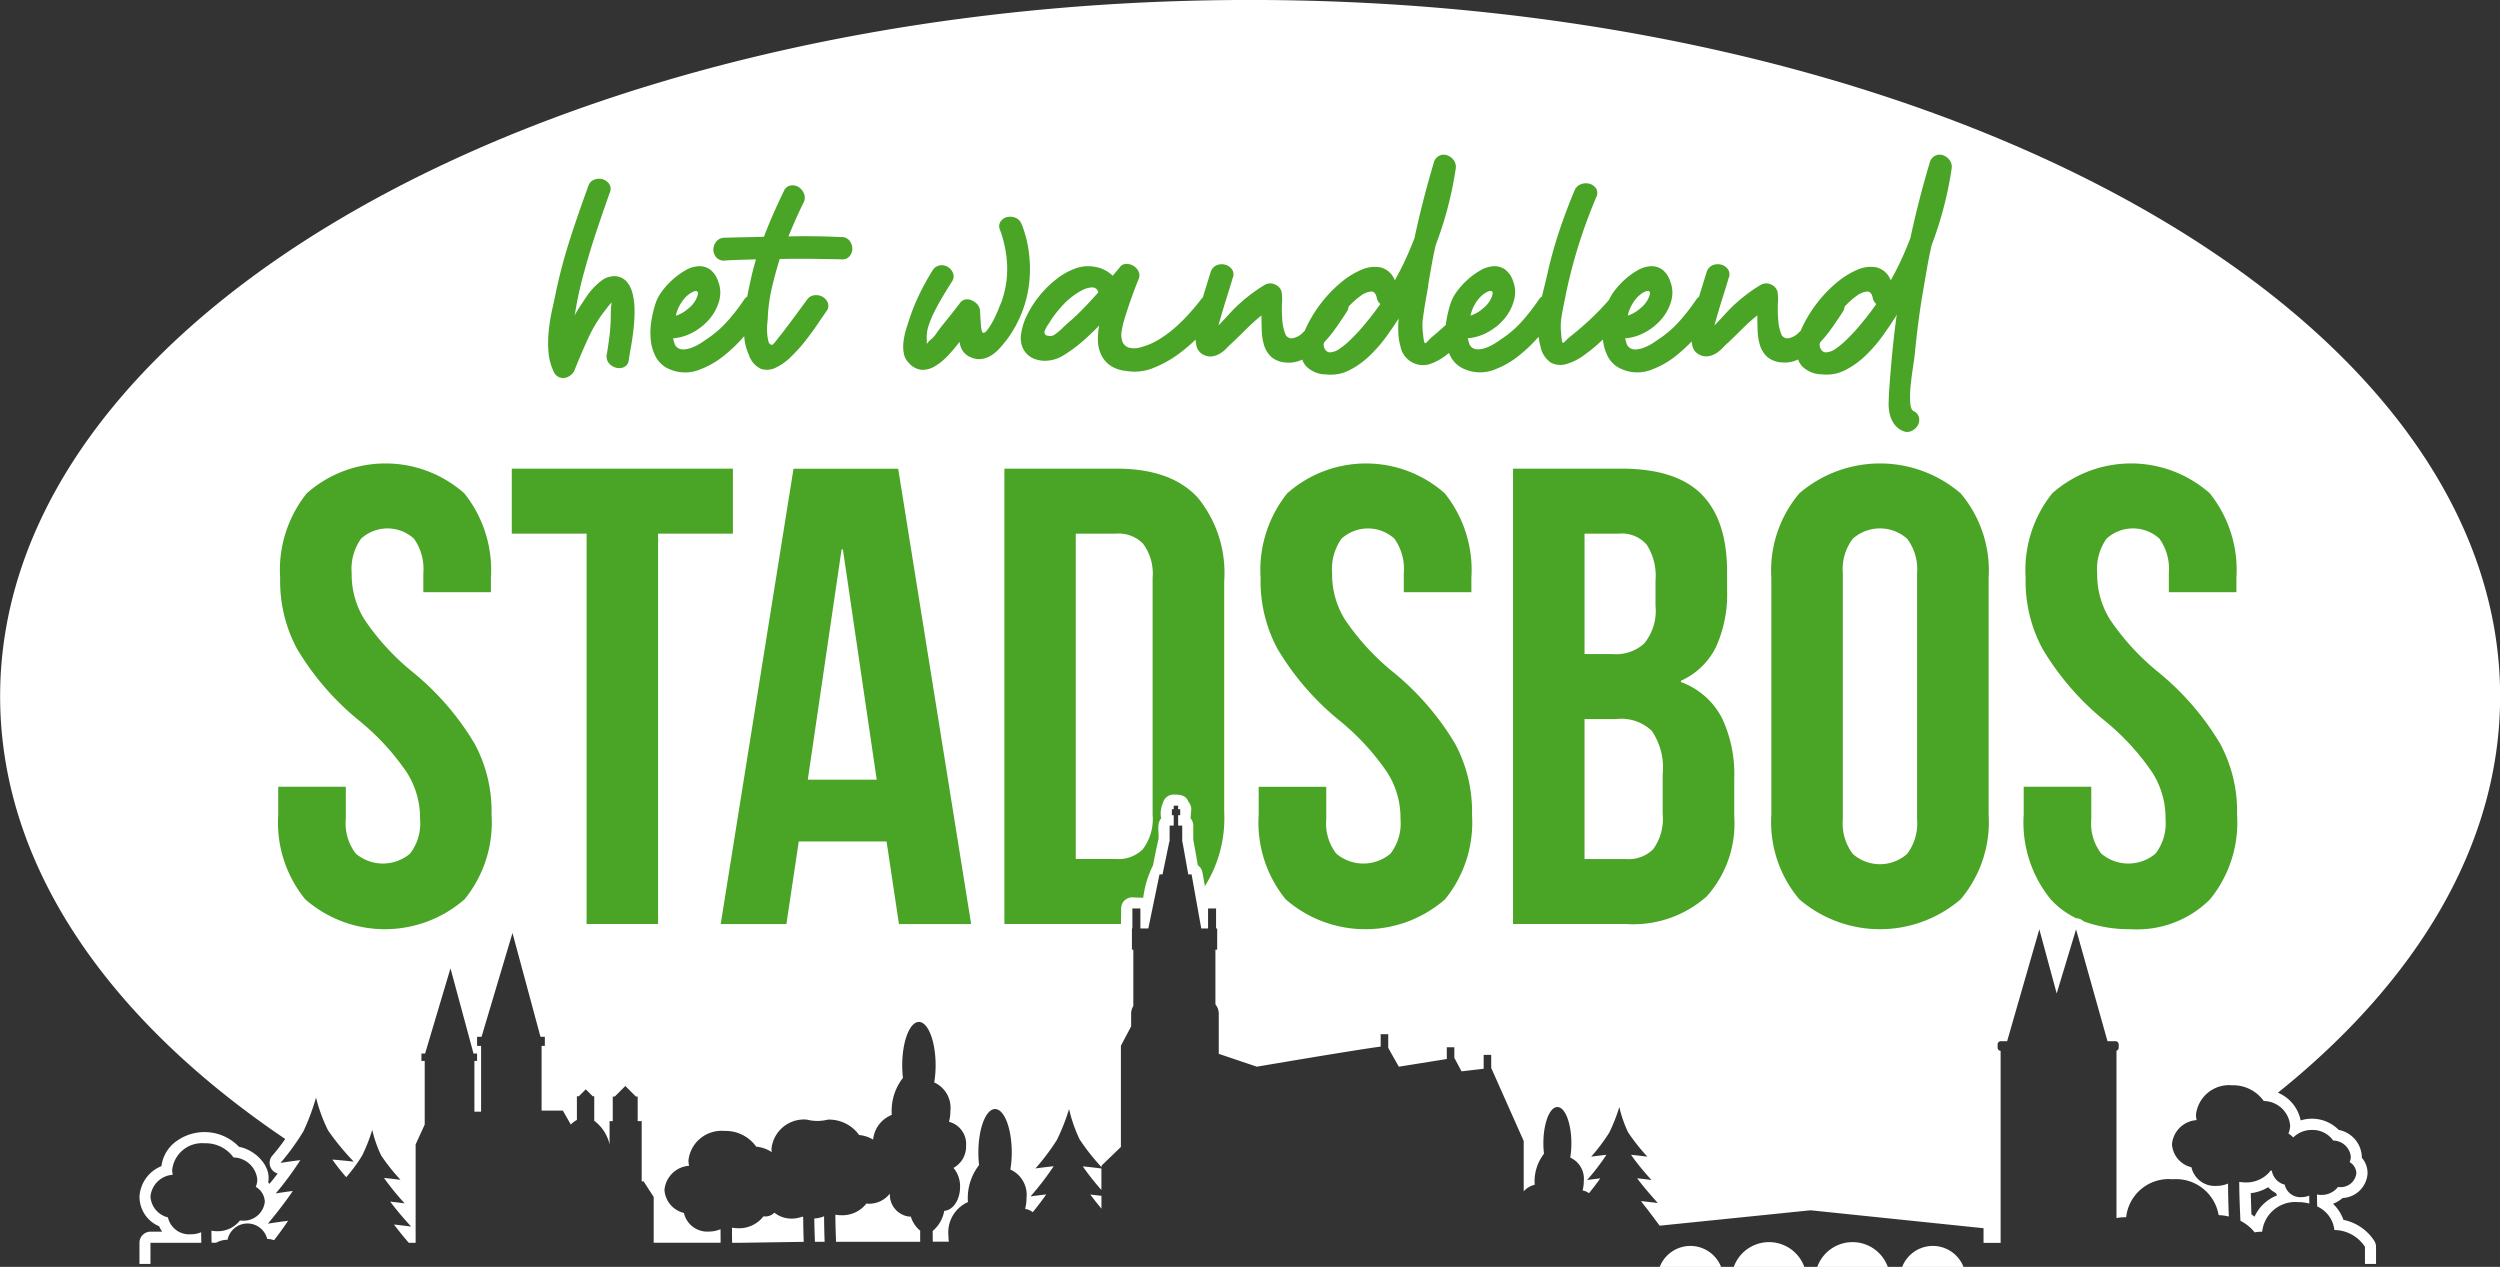
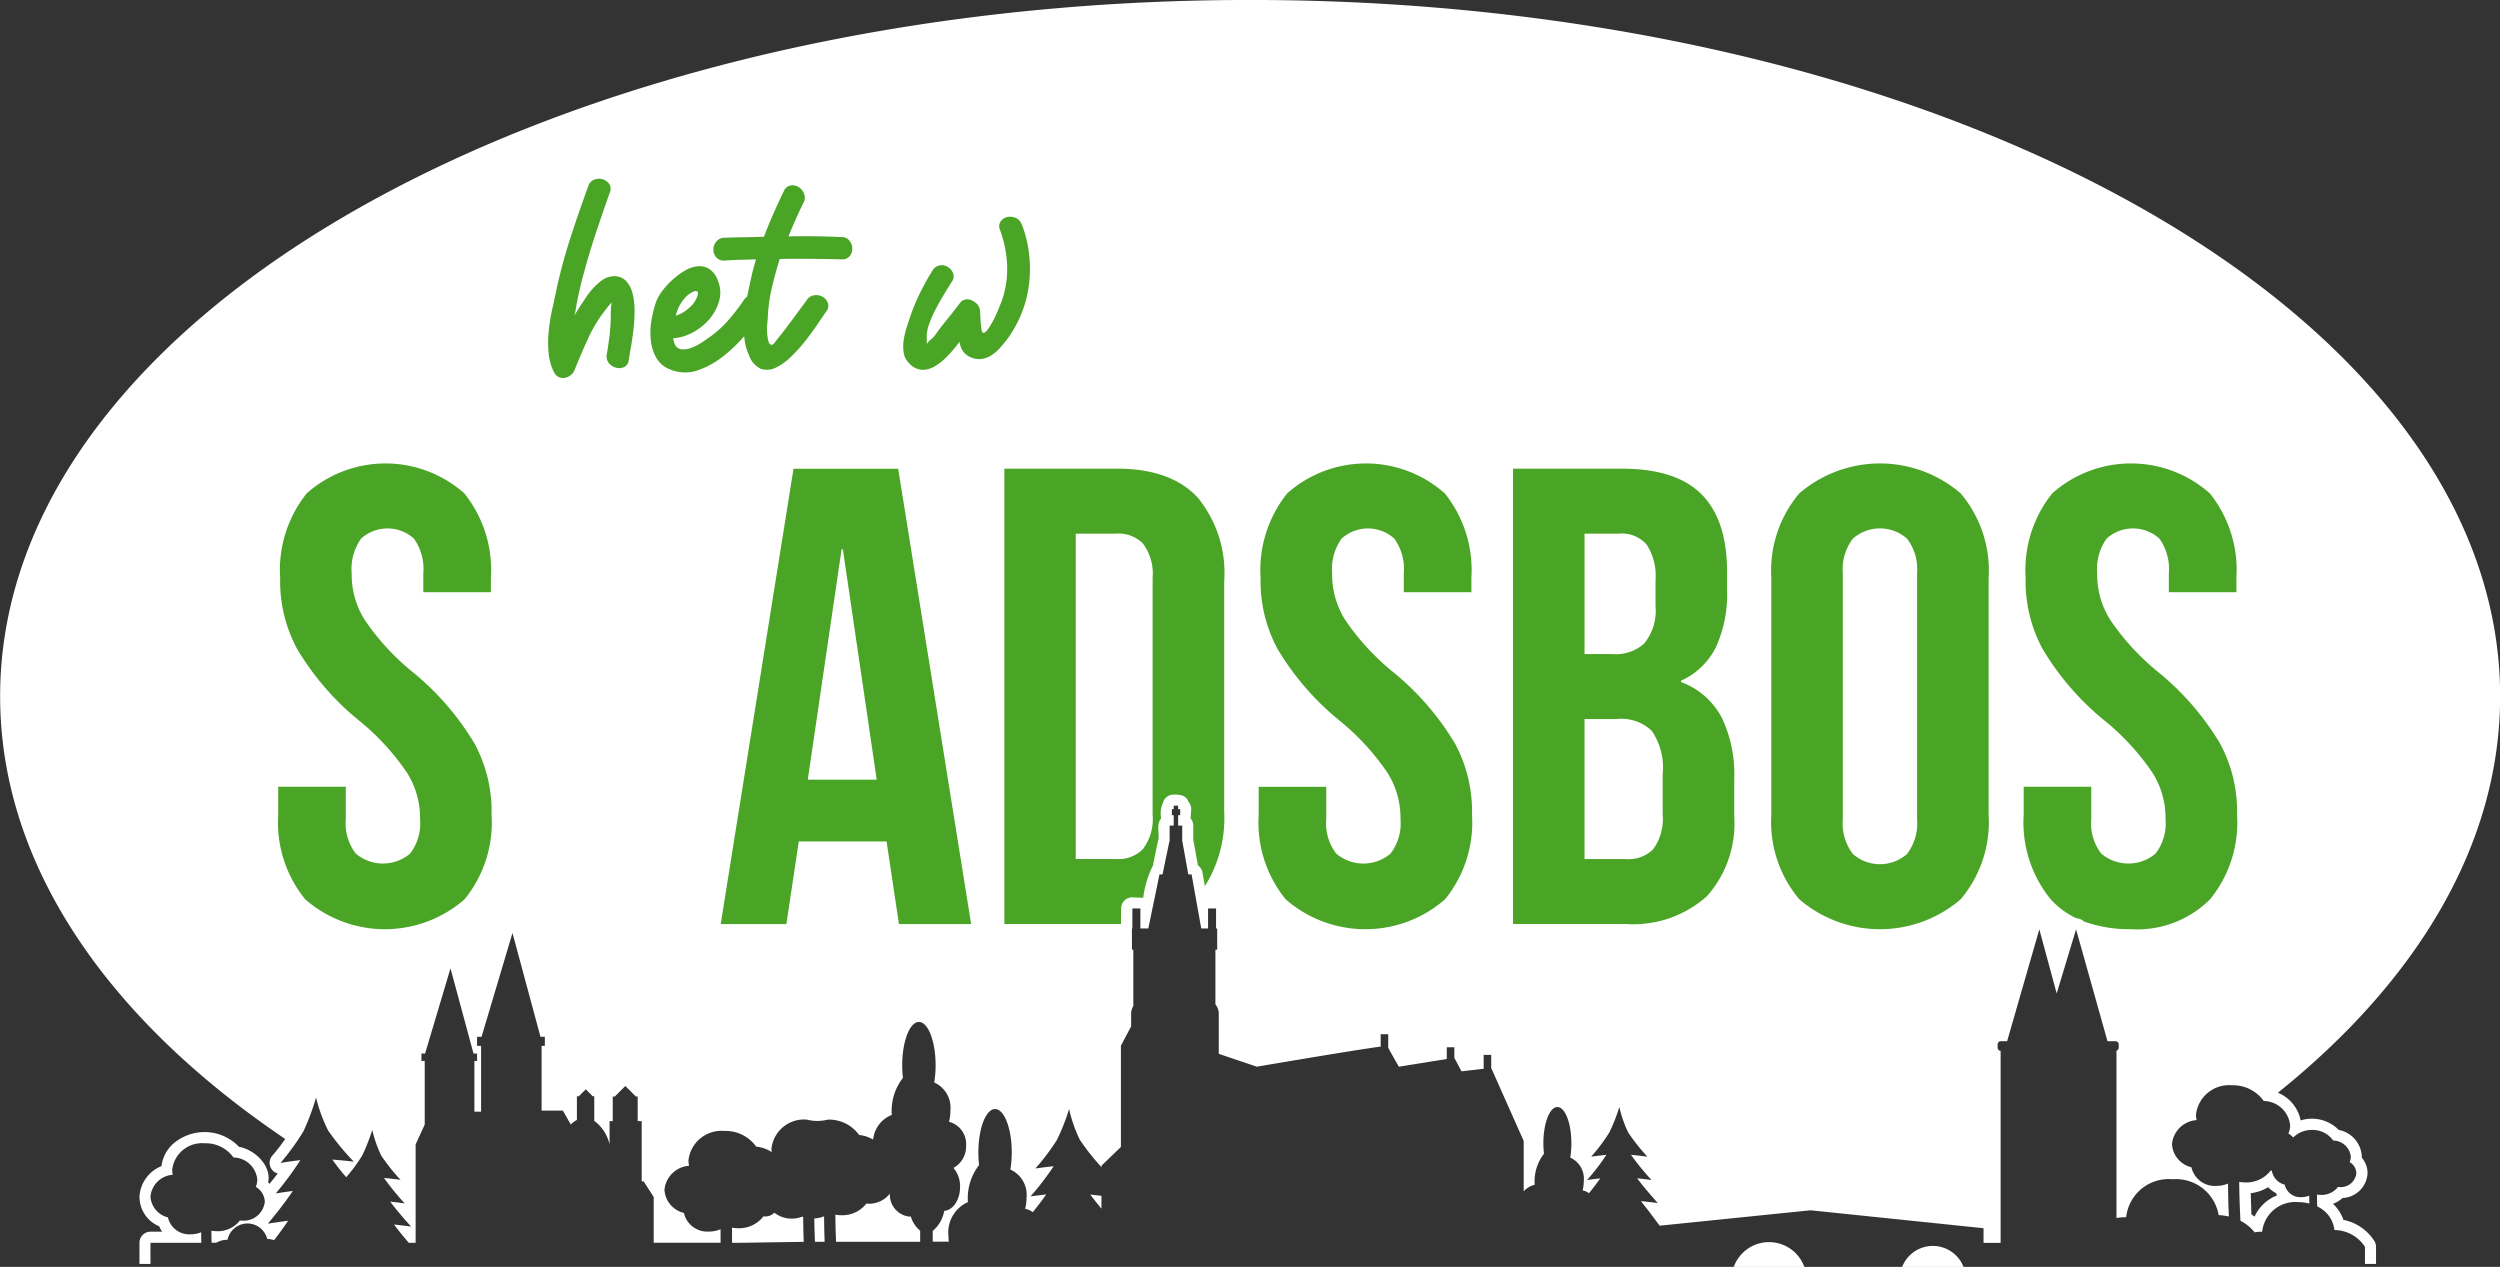
<svg xmlns="http://www.w3.org/2000/svg" width="178.572" height="90.493" viewBox="0 0 178.572 90.493">
  <rect x="0" y="0" width="178.572" height="90.493" fill="#333333" stroke="none" />
  <g id="Group_110" data-name="Group 110" transform="translate(-98.218 -19.213)">
    <path id="Path_1" data-name="Path 1" d="M180.831,134.68v-1.513h3.632c-.005-.259-.008-.512-.009-.753a1.92,1.92,0,0,1-.743.147,1.556,1.556,0,0,1-1.632-1.207,1.634,1.634,0,0,1-1.247-1.483,1.713,1.713,0,0,1,1.593-1.561,1.568,1.568,0,0,1-.043-.344,2.147,2.147,0,0,1,2.325-1.906,2.431,2.431,0,0,1,2.055,1.015,1.738,1.738,0,0,1,1.7,1.576,1.317,1.317,0,0,1-.109.521,1.279,1.279,0,0,1,.646,1.067,1.515,1.515,0,0,1-1.641,1.344c-.047,0-.093,0-.139-.006a1.993,1.993,0,0,1-1.625.763,2.292,2.292,0,0,1-.409-.037c0,.272.006.564.014.863h.326a1.615,1.615,0,0,1,.812-.213,1.452,1.452,0,0,1,2.832-.062,1.667,1.667,0,0,1,.493.092c.333-.434.691-.92,1-1.388-.784.1-1.445.208-1.445.208s1.044-1.233,1.782-2.337c-.66.086-1.22.176-1.22.176a22.145,22.145,0,0,0,1.758-2.379c-.716.084-1.416.2-1.416.2a17.47,17.47,0,0,0,1.636-2.257,16.243,16.243,0,0,0,.9-2.411,11.433,11.433,0,0,0,.864,2.352,18.168,18.168,0,0,0,1.833,2.226s-.75-.09-1.532-.149a14.548,14.548,0,0,0,.993,1.258,11.654,11.654,0,0,0,1.13-1.53,12.47,12.47,0,0,0,.728-1.848,8.825,8.825,0,0,0,.636,1.826,13.941,13.941,0,0,0,1.385,1.741s-.578-.079-1.181-.135a18.236,18.236,0,0,0,1.474,1.814s-.471-.064-1.031-.123c.612.827,1.494,1.783,1.494,1.783s-.556-.076-1.222-.147c.329.445.723.918,1.055,1.307h.489v-7.027l.649-1.421v-4.542h-.234v-.529h.261l1.814-6.087,1.645,6.087h.254v.529h-.191V123.8h.477v-4.7h-.286v-.644h.319l2.21-7.417,2,7.417h.311v.644h-.232v4.628h1.52l.566.993a1.721,1.721,0,0,1,.436-.327V122.7h.141l.495-.495.494.495h.11v1.756a2.9,2.9,0,0,1,1.094,1.685v-1.661h.227v-1.761H214l.751-.751.75.751h.132v1.761h.286v4.3h.137l.721,1.116v3.268h4.779c0-.4-.005-.784-.005-.966a2.118,2.118,0,0,1-.821.168,1.711,1.711,0,0,1-1.795-1.331,1.808,1.808,0,0,1-1.389-1.642,1.9,1.9,0,0,1,1.76-1.727,1.727,1.727,0,0,1-.047-.38,2.373,2.373,0,0,1,2.57-2.107,2.683,2.683,0,0,1,2.271,1.123,2.383,2.383,0,0,1,1.114.394,1.49,1.49,0,0,1-.023-.255,2.333,2.333,0,0,1,2.527-2.071,3.04,3.04,0,0,0,1.5,0,2.641,2.641,0,0,1,2.233,1.1,2.364,2.364,0,0,1,1,.328,2.114,2.114,0,0,1,1.329-1.763c0-.018,0-.035,0-.054a3.831,3.831,0,0,1,.8-2.593,7.8,7.8,0,0,1-.052-.895c0-1.71.534-3.1,1.193-3.1s1.193,1.387,1.193,3.1a7.5,7.5,0,0,1-.1,1.222,1.983,1.983,0,0,1,1.155,2.032,2.958,2.958,0,0,1-.1.778,1.632,1.632,0,0,1,1.221,1.694,1.739,1.739,0,0,1-.9,1.6,2.036,2.036,0,0,1,.471,1.359c0,.919-.5,1.662-1.131,1.709a2.407,2.407,0,0,1-.825,1.436c0,.243,0,.5.007.767h1.147a3.168,3.168,0,0,1-.029-.428,2.364,2.364,0,0,1,1.389-2.4c0-.018,0-.035,0-.054a3.834,3.834,0,0,1,.8-2.593,7.819,7.819,0,0,1-.051-.9c0-1.71.534-3.1,1.192-3.1s1.193,1.386,1.193,3.1a7.483,7.483,0,0,1-.1,1.221,1.983,1.983,0,0,1,1.154,2.034,2.967,2.967,0,0,1-.1.771,1.262,1.262,0,0,1,.546.241c.306-.377.661-.833.963-1.269-.607.068-1.122.141-1.122.141a20.2,20.2,0,0,0,1.651-2.153c-.657.066-1.3.157-1.3.157a16.038,16.038,0,0,0,1.537-2.044,14.892,14.892,0,0,0,.864-2.2,10.469,10.469,0,0,0,.755,2.17,15.435,15.435,0,0,0,1.57,1.988v-.122l1.378-1.329v-7.23l.731-1.381V116.8a1.047,1.047,0,0,1,.156-.544v-4.027h-.1v-1.511h.032v-1.431h.572v1.431h.566l.8-3.864h.215l.487-2.343h.02v-1.141h.292v-.746h-.131v-.429h.131v-.251h.316v.251h.149v.429h-.149v.746h.292v1.141h.013l.419,2.343h.236l.691,3.864h.486v-1.431h.572v1.431h.08v1.511H256.9v3.91a1.048,1.048,0,0,1,.239.661v2.871l2.72.918s6.948-1.185,8.845-1.436v-.886h.54v.97c.191.363.76,1.353.76,1.353l3.423-.549v-.84h.54v.758l.513.962,1.581-.184v-.991h.539v.934l2.321,5.217v3.593a1.542,1.542,0,0,1,.782-.467c0-.016,0-.03,0-.046a3.206,3.206,0,0,1,.666-2.168,6.455,6.455,0,0,1-.043-.748c0-1.431.446-2.59,1-2.59s1,1.16,1,2.59a6.248,6.248,0,0,1-.081,1.022,1.659,1.659,0,0,1,.966,1.7,2.49,2.49,0,0,1-.084.645,1.049,1.049,0,0,1,.456.2c.256-.316.553-.7.806-1.061-.508.057-.939.118-.939.118a16.917,16.917,0,0,0,1.38-1.8c-.549.055-1.089.132-1.089.132a13.426,13.426,0,0,0,1.286-1.71,12.414,12.414,0,0,0,.723-1.837,8.759,8.759,0,0,0,.632,1.816,13.918,13.918,0,0,0,1.376,1.732s-.575-.079-1.174-.135a18.113,18.113,0,0,0,1.465,1.8s-.467-.064-1.025-.122c.34.46.764.959,1.072,1.31l.4.455-.737-.086c-.143-.016-.3-.035-.462-.051.152.205.319.418.487.624l0,0,.847,1.133,10.781-1.1,12.354,1.28v1.046h1.22V119.458a.229.229,0,0,1-.215-.227V119a.231.231,0,0,1,.231-.231h.449l2.3-7.99,1.24,4.58,1.384-4.58,2.245,7.99h.57a.231.231,0,0,1,.231.231v.231a.227.227,0,0,1-.159.215V131.4a4.007,4.007,0,0,1,.691-.06,3.053,3.053,0,0,1,3.307-2.71,3.092,3.092,0,0,1,3.3,2.561,3.95,3.95,0,0,1,.727.1c-.03-.757-.055-1.613-.056-2.355a2.116,2.116,0,0,1-.821.168,1.712,1.712,0,0,1-1.795-1.332,1.807,1.807,0,0,1-1.389-1.641,1.894,1.894,0,0,1,1.761-1.726,1.744,1.744,0,0,1-.047-.381,2.373,2.373,0,0,1,2.57-2.107,2.684,2.684,0,0,1,2.271,1.123,1.922,1.922,0,0,1,1.885,1.741,1.477,1.477,0,0,1-.123.581,1.717,1.717,0,0,1,.344.283,1.864,1.864,0,0,1,1.339-.536,1.785,1.785,0,0,1,1.514.755A1.284,1.284,0,0,1,338,127.02a.964.964,0,0,1-.086.385.944.944,0,0,1,.482.789,1.12,1.12,0,0,1-1.213.994c-.035,0-.069-.006-.1-.008a1.466,1.466,0,0,1-1.2.568,1.7,1.7,0,0,1-.3-.029c0,.267.007.561.017.855a2.092,2.092,0,0,1,1.227,1.682,2.64,2.64,0,0,1,2.183,1.2v1.223h.791v-1.223a.791.791,0,0,0-.128-.431,3.431,3.431,0,0,0-2.2-1.495,2.89,2.89,0,0,0-.746-1.147,2.344,2.344,0,0,0,.689-.413,1.877,1.877,0,0,0,1.78-1.756,1.683,1.683,0,0,0-.409-1.119,2.027,2.027,0,0,0-1.648-1.988,2.691,2.691,0,0,0-2.723-.68,2.71,2.71,0,0,0-1.624-1.979c10.008-8.036,15.873-17.795,15.873-28.316,0-27.469-39.975-49.737-89.286-49.737s-89.286,22.267-89.286,49.737c0,12.01,7.642,23.026,20.365,31.622a14.258,14.258,0,0,1-.925,1.191.79.79,0,0,0,.386,1.274q-.285.376-.586.738c-.03-.037-.062-.071-.094-.106.255-1.222-1.014-2.356-2.079-2.534a3.409,3.409,0,0,0-4.383-.469,2.582,2.582,0,0,0-1.16,1.844,2.5,2.5,0,0,0-1.566,2.109,2.275,2.275,0,0,0,1.4,2.186,2.077,2.077,0,0,0,.219.387h-.833a.791.791,0,0,0-.791.791v1.513Z" transform="translate(-71.866 -25.184)" fill="#fff" />
    <path id="Path_2" data-name="Path 2" d="M390.145,187.166a2.351,2.351,0,0,0-4.382,0Z" transform="translate(-151.676 -77.459)" fill="#fff" />
-     <path id="Path_3" data-name="Path 3" d="M381.175,187.007a2.678,2.678,0,0,0-5.039,0Z" transform="translate(-148.113 -77.3)" fill="#fff" />
    <path id="Path_4" data-name="Path 4" d="M371.709,187.007a2.678,2.678,0,0,0-5.039,0Z" transform="translate(-144.611 -77.3)" fill="#fff" />
-     <path id="Path_5" data-name="Path 5" d="M362.655,187.166a2.351,2.351,0,0,0-4.382,0Z" transform="translate(-141.503 -77.459)" fill="#fff" />
    <path id="Path_6" data-name="Path 6" d="M256.063,181.936a.859.859,0,0,1-.7.226l-.035,0a2.195,2.195,0,0,1-1.795.849,2.525,2.525,0,0,1-.452-.042c0,.2,0,.638.008,1.082h.5l4.614-.069h0c-.02-.591-.035-1.214-.037-1.773-.022-.008-.042-.02-.064-.028a2.079,2.079,0,0,1-.745.142,1.974,1.974,0,0,1-1.244-.419l-.046.033" transform="translate(-102.577 -76.066)" fill="#fff" />
    <path id="Path_7" data-name="Path 7" d="M294.5,180.849v-.917c-.217-.027-.5-.06-.8-.092.248.336.534.689.8,1.009" transform="translate(-117.607 -75.303)" fill="#fff" />
-     <path id="Path_8" data-name="Path 8" d="M294.188,178.332V176.8c-.2-.026-.753-.1-1.329-.151a17.213,17.213,0,0,0,1.329,1.683" transform="translate(-117.298 -74.122)" fill="#fff" />
    <path id="Path_9" data-name="Path 9" d="M264.842,183.177h6.017c0-.275-.006-.541,0-.792a2.1,2.1,0,0,1-.673-1.017c-.031,0-.062.01-.093.01a1.569,1.569,0,0,1-1.4-1.646,1.875,1.875,0,0,1-1.531.724c-.05,0-.1-.009-.147-.012a2.164,2.164,0,0,1-1.77.835,2.507,2.507,0,0,1-.445-.04c0,.6.023,1.288.049,1.938" transform="translate(-106.912 -75.263)" fill="#fff" />
    <path id="Path_10" data-name="Path 10" d="M262.463,184.129h.69c-.021-.609-.037-1.252-.038-1.824a2.067,2.067,0,0,1-.7.157c.006.53.025,1.113.047,1.668" transform="translate(-106.033 -76.215)" fill="#fff" />
    <path id="Path_12" data-name="Path 12" d="M247.157,73.437a1.858,1.858,0,0,1-.575.748,2.5,2.5,0,0,1-.921.541,2.8,2.8,0,0,1,.622-1.242,1.878,1.878,0,0,1,.311-.288,1.3,1.3,0,0,1,.368-.207.234.234,0,0,1,.253.023c.054.054.035.2-.058.426m3.393,2.77c0,.013,0,.025,0,.038a3.616,3.616,0,0,0,.333,1.288,1.645,1.645,0,0,0,.863.99,1.4,1.4,0,0,0,1.036-.081,3.958,3.958,0,0,0,1.1-.782,10.865,10.865,0,0,0,1.048-1.162q.484-.622.874-1.2t.6-.875a.618.618,0,0,0,.115-.61.865.865,0,0,0-.369-.437.937.937,0,0,0-.586-.115.73.73,0,0,0-.541.334q-.46.622-.909,1.232t-.909,1.208c-.016.016-.054.062-.116.139s-.126.161-.2.253-.134.176-.2.253-.107.115-.138.115c-.139.016-.23-.065-.276-.241a3.292,3.292,0,0,1-.093-.61,3.854,3.854,0,0,1,.012-.668q.034-.321.034-.414a11.5,11.5,0,0,1,.288-2.118q.242-1.036.564-2.071,1.106-.024,2.2-.012t2.2.035a.658.658,0,0,0,.588-.219.839.839,0,0,0,.2-.541.932.932,0,0,0-.2-.564.684.684,0,0,0-.588-.265q-.966-.045-1.9-.057t-1.876.011q.253-.621.518-1.22t.563-1.2a.756.756,0,0,0,.023-.656.969.969,0,0,0-.391-.46.832.832,0,0,0-.564-.1.615.615,0,0,0-.472.391q-.391.805-.748,1.611t-.679,1.657q-.736.024-1.427.035t-1.4.035a.739.739,0,0,0-.587.288.931.931,0,0,0-.2.564.838.838,0,0,0,.2.541.712.712,0,0,0,.587.241q.575-.045,1.128-.057t1.128-.035q-.092.322-.184.667t-.161.668q-.138.6-.276,1.312v.007a.937.937,0,0,0-.207.2,14.1,14.1,0,0,1-1.22,1.577,7.463,7.463,0,0,1-1.519,1.3c-.123.092-.273.192-.449.3a3.528,3.528,0,0,1-.564.277,1.842,1.842,0,0,1-.587.127.677.677,0,0,1-.5-.173.625.625,0,0,1-.161-.276q-.046-.162-.093-.345a3.445,3.445,0,0,0,1.4-.415,4.082,4.082,0,0,0,1.186-.944,3.429,3.429,0,0,0,.7-1.289,2.177,2.177,0,0,0-.069-1.427,1.664,1.664,0,0,0-.61-.864,1.316,1.316,0,0,0-.829-.207,2.14,2.14,0,0,0-.909.3,5.277,5.277,0,0,0-.875.633,5.53,5.53,0,0,0-.737.794,3.243,3.243,0,0,0-.46.794,7.777,7.777,0,0,0-.333,1.3,5.246,5.246,0,0,0-.058,1.427,3.231,3.231,0,0,0,.391,1.278,1.934,1.934,0,0,0,1.013.852,2.757,2.757,0,0,0,1.98.046,6.29,6.29,0,0,0,1.875-1.058,10.965,10.965,0,0,0,1.4-1.351" transform="translate(-99.168 -32.961)" fill="#4aa426" />
    <path id="Path_13" data-name="Path 13" d="M280.955,69.527a.764.764,0,0,0-.449-.484,1.012,1.012,0,0,0-.6-.046.755.755,0,0,0-.461.323.607.607,0,0,0-.034.6,8.273,8.273,0,0,1,.506,2.544,6.96,6.96,0,0,1-.391,2.544c-.03.076-.1.241-.2.495s-.215.51-.345.772a5.572,5.572,0,0,1-.415.7c-.146.207-.265.3-.357.288-.061-.015-.1-.1-.127-.253s-.042-.334-.057-.541-.027-.407-.034-.6a1.37,1.37,0,0,0-.058-.4.829.829,0,0,0-.242-.335,1.146,1.146,0,0,0-.369-.218.758.758,0,0,0-.391-.035.616.616,0,0,0-.357.219q-.346.46-.7.9t-.7.874c-.108.139-.219.292-.334.461a1.82,1.82,0,0,1-.38.414,1.166,1.166,0,0,0-.2.2,1.12,1.12,0,0,0-.07.1c-.007.015-.011,0-.011-.035v-.242a2.58,2.58,0,0,1,.138-1.048A7.415,7.415,0,0,1,274.8,75.6q.287-.551.6-1.07t.564-.91a.645.645,0,0,0,.093-.61.929.929,0,0,0-.368-.449.822.822,0,0,0-.576-.115.743.743,0,0,0-.529.369,18.232,18.232,0,0,0-.956,1.737,13.969,13.969,0,0,0-.725,1.831q-.114.321-.23.724a4.982,4.982,0,0,0-.161.818,2.814,2.814,0,0,0,.023.805,1.274,1.274,0,0,0,.368.691,1.359,1.359,0,0,0,.909.483,1.682,1.682,0,0,0,.944-.253,4.218,4.218,0,0,0,.921-.748,10.443,10.443,0,0,0,.84-1,1.566,1.566,0,0,0,.231.656,1.319,1.319,0,0,0,.622.472,1.412,1.412,0,0,0,.782.091,1.8,1.8,0,0,0,.679-.276,2.942,2.942,0,0,0,.575-.506q.265-.3.5-.6a8.374,8.374,0,0,0,1.047-1.887,8.213,8.213,0,0,0,.53-2.083,9.177,9.177,0,0,0,0-2.153,8.548,8.548,0,0,0-.518-2.095" transform="translate(-109.76 -34.277)" fill="#4aa426" />
    <path id="Path_14" data-name="Path 14" d="M236.822,71.64a1.349,1.349,0,0,0-.725.265,4.326,4.326,0,0,0-.633.563,5.264,5.264,0,0,0-.541.691q-.242.369-.426.645c-.077.122-.146.234-.207.333s-.123.211-.184.334a.192.192,0,0,0,.023-.081.179.179,0,0,1,.023-.081,25.415,25.415,0,0,1,.644-2.946q.391-1.45.863-2.866t.978-2.844a.627.627,0,0,0-.045-.621.861.861,0,0,0-.472-.334.944.944,0,0,0-.6.035.7.7,0,0,0-.426.483q-.667,1.818-1.254,3.626t-1,3.671q-.138.691-.311,1.462a13.242,13.242,0,0,0-.253,1.565,8.012,8.012,0,0,0-.011,1.553,3.9,3.9,0,0,0,.391,1.4.739.739,0,0,0,.357.345.722.722,0,0,0,.437.046.958.958,0,0,0,.415-.207.815.815,0,0,0,.265-.368q.46-1.152.978-2.28a9.876,9.876,0,0,1,1.3-2.095,3.313,3.313,0,0,1,.369-.437,2.92,2.92,0,0,0-.058.506c-.008.2-.011.322-.011.369a12.338,12.338,0,0,1-.081,1.427q-.08.691-.2,1.382a.762.762,0,0,0,.138.644.966.966,0,0,0,.506.333.866.866,0,0,0,.576-.034.611.611,0,0,0,.345-.506q.046-.322.15-.9t.185-1.255a11.646,11.646,0,0,0,.08-1.37,4.9,4.9,0,0,0-.15-1.254,1.952,1.952,0,0,0-.483-.9,1.23,1.23,0,0,0-.956-.311" transform="translate(-94.863 -32.684)" fill="#4aa426" />
-     <path id="Path_15" data-name="Path 15" d="M228.113,102.176h5.344v27.883h5.106V102.176h5.344V97.534H228.113Z" transform="translate(-93.339 -44.846)" fill="#4aa426" />
    <path id="Path_16" data-name="Path 16" d="M260.434,103.3h.093l2.416,16.451h-4.924Zm4.042-5.762H257l-5.2,32.524h4.692l.883-5.9h6.272l.883,5.9h5.157Z" transform="translate(-102.102 -44.846)" fill="#4aa426" />
    <path id="Path_17" data-name="Path 17" d="M201.77,105.118a10.181,10.181,0,0,0,1.207,5.072,19.374,19.374,0,0,0,4.411,5.107,17.268,17.268,0,0,1,3.443,3.742,6.033,6.033,0,0,1,.93,3.323,3.516,3.516,0,0,1-.715,2.452,3,3,0,0,1-3.873,0,3.519,3.519,0,0,1-.716-2.452v-2.324H201.63v2a8.687,8.687,0,0,0,1.928,6.039,8.651,8.651,0,0,0,11.382,0,8.687,8.687,0,0,0,1.928-6.039,10.192,10.192,0,0,0-1.207-5.072,19.39,19.39,0,0,0-4.411-5.108,17.257,17.257,0,0,1-3.443-3.741,6.047,6.047,0,0,1-.93-3.324,3.742,3.742,0,0,1,.669-2.475,2.806,2.806,0,0,1,3.78,0,3.738,3.738,0,0,1,.669,2.475v1.348h4.827v-1.022a8.764,8.764,0,0,0-1.9-6.039,8.482,8.482,0,0,0-11.255,0,8.764,8.764,0,0,0-1.9,6.039" transform="translate(-83.539 -44.628)" fill="#4aa426" />
    <path id="Path_18" data-name="Path 18" d="M291.946,102.176a2.434,2.434,0,0,1,1.913.709,3.577,3.577,0,0,1,.692,2.452v16.919a3.577,3.577,0,0,1-.692,2.452,2.434,2.434,0,0,1-1.913.709h-2.885V102.176Zm.345,27.88.013-1.109a.791.791,0,0,1,.79-.791l.786.03a7.139,7.139,0,0,1,.7-2.316q.176-.94.389-1.873c.055-.482-.148-1.093.194-1.487a1.79,1.79,0,0,1,.117-1.078.791.791,0,0,1,.772-.618c.471,0,.883.038,1.059.518a.792.792,0,0,1,.2.522l-.051.656a.79.79,0,0,1,.195.519v1q.167.918.328,1.839a.789.789,0,0,1,.328.51l.174.979a9.152,9.152,0,0,0,1.379-5.329V105.569a8.484,8.484,0,0,0-1.892-5.969q-1.895-2.051-5.726-2.066h-8.083v32.524h8.083l.252,0" transform="translate(-114.003 -44.846)" fill="#4aa426" />
    <path id="Path_19" data-name="Path 19" d="M312.938,105.118a10.194,10.194,0,0,0,1.206,5.072,19.378,19.378,0,0,0,4.412,5.107A17.3,17.3,0,0,1,322,119.04a6.038,6.038,0,0,1,.93,3.323,3.516,3.516,0,0,1-.715,2.452,3,3,0,0,1-3.872,0,3.516,3.516,0,0,1-.716-2.452v-2.324H312.8v2a8.693,8.693,0,0,0,1.928,6.039,8.651,8.651,0,0,0,11.382,0,8.684,8.684,0,0,0,1.928-6.039,10.186,10.186,0,0,0-1.207-5.072,19.39,19.39,0,0,0-4.411-5.108,17.258,17.258,0,0,1-3.443-3.741,6.053,6.053,0,0,1-.93-3.324,3.742,3.742,0,0,1,.669-2.475,2.806,2.806,0,0,1,3.78,0,3.738,3.738,0,0,1,.669,2.475v1.348h4.828v-1.022a8.764,8.764,0,0,0-1.9-6.039,8.483,8.483,0,0,0-11.256,0,8.764,8.764,0,0,0-1.9,6.039" transform="translate(-124.676 -44.628)" fill="#4aa426" />
    <path id="Path_20" data-name="Path 20" d="M349.214,102.176a2.333,2.333,0,0,1,1.984.8,4.125,4.125,0,0,1,.622,2.546v1.814a3.686,3.686,0,0,1-.82,2.7,3.026,3.026,0,0,1-2.25.744h-2v-8.6Zm-.186,13.244a3.147,3.147,0,0,1,2.524.842,4.656,4.656,0,0,1,.779,3.11v2.836a3.678,3.678,0,0,1-.68,2.511,2.492,2.492,0,0,1-1.971.7h-2.931v-10Zm.326-17.886h-7.711v32.524h8.037a7.887,7.887,0,0,0,5.8-1.974,7.8,7.8,0,0,0,1.962-5.736V119.7a9.379,9.379,0,0,0-.876-4.352,5.364,5.364,0,0,0-2.93-2.572v-.093a5.126,5.126,0,0,0,2.5-2.4,9.135,9.135,0,0,0,.795-4.109v-1.163q.024-3.76-1.8-5.621t-5.773-1.857" transform="translate(-135.35 -44.846)" fill="#4aa426" />
    <path id="Path_21" data-name="Path 21" d="M376.035,104.793a3.607,3.607,0,0,1,.716-2.476,2.927,2.927,0,0,1,3.873,0,3.6,3.6,0,0,1,.715,2.476v17.57a3.6,3.6,0,0,1-.715,2.475,2.927,2.927,0,0,1-3.873,0,3.606,3.606,0,0,1-.716-2.475Zm-5.106,17.245a8.546,8.546,0,0,0,2,6.039,8.838,8.838,0,0,0,11.522,0,8.546,8.546,0,0,0,2-6.039V105.118a8.544,8.544,0,0,0-2-6.038,8.838,8.838,0,0,0-11.522,0,8.544,8.544,0,0,0-2,6.038Z" transform="translate(-146.187 -44.628)" fill="#4aa426" />
-     <path id="Path_23" data-name="Path 23" d="M289.074,74.082a2.331,2.331,0,0,0-.231.207q-.138.139-.287.265c-.1.084-.2.161-.3.231a.506.506,0,0,1-.287.1c-.215,0-.349-.039-.4-.115a.289.289,0,0,1-.012-.288,2.108,2.108,0,0,1,.207-.38q.138-.207.253-.392a8.043,8.043,0,0,1,1.1-1.312q.093-.092.415-.345a4.048,4.048,0,0,1,.69-.438,1.712,1.712,0,0,1,.7-.2.431.431,0,0,1,.448.357q-.552.622-1.116,1.2t-1.186,1.1m20.183-1.292.074-.077a6.008,6.008,0,0,1,.76-.668,1.523,1.523,0,0,1,.736-.323q.346-.035.438.449a.828.828,0,0,0,.253.438q-.184.276-.518.713t-.736.91q-.4.472-.84.9a5.854,5.854,0,0,1-.818.679,1.264,1.264,0,0,1-.678.253q-.3,0-.437-.391a.473.473,0,0,1,.025-.331,9.116,9.116,0,0,0,.827-1.016q.46-.656.782-1.163a.761.761,0,0,0,.133-.371m10.2-.641a1.862,1.862,0,0,1-.576.748,2.516,2.516,0,0,1-.92.541,2.8,2.8,0,0,1,.621-1.243,1.912,1.912,0,0,1,.311-.288,1.315,1.315,0,0,1,.368-.207c.115-.038.2-.031.253.023s.035.2-.057.426m11.234,0a1.871,1.871,0,0,1-.576.748,2.516,2.516,0,0,1-.92.541,2.8,2.8,0,0,1,.622-1.243,1.9,1.9,0,0,1,.311-.288,1.308,1.308,0,0,1,.369-.207c.115-.038.2-.031.253.023s.035.2-.057.426m13.99.641.074-.077a6.008,6.008,0,0,1,.76-.668,1.52,1.52,0,0,1,.737-.323q.345-.035.437.449a.827.827,0,0,0,.253.438q-.183.276-.518.713t-.736.91q-.4.472-.84.9a5.852,5.852,0,0,1-.817.679,1.266,1.266,0,0,1-.679.253q-.3,0-.437-.391a.477.477,0,0,1,.025-.331,9.049,9.049,0,0,0,.827-1.016q.461-.656.784-1.163a.772.772,0,0,0,.132-.371m-31.852.83a7.065,7.065,0,0,0-.024,1.106l0,.015h0a4.228,4.228,0,0,0,.152.907,1.642,1.642,0,0,0,2.01,1.275,3.894,3.894,0,0,0,1.234-.649q.112-.083.22-.169a2.923,2.923,0,0,0,.157.326,1.936,1.936,0,0,0,1.013.851,2.752,2.752,0,0,0,1.979.047,6.3,6.3,0,0,0,1.877-1.059,10.951,10.951,0,0,0,1.378-1.324,4.623,4.623,0,0,0,.129.68,1.8,1.8,0,0,0,.736,1.162,1.446,1.446,0,0,0,1.082.115,3.848,3.848,0,0,0,1.266-.621,11.687,11.687,0,0,0,1.266-1.036l.114-.108v.016a3.231,3.231,0,0,0,.391,1.278,1.937,1.937,0,0,0,1.014.851,2.752,2.752,0,0,0,1.979.047,6.3,6.3,0,0,0,1.876-1.059,10.951,10.951,0,0,0,1.075-.99,2.717,2.717,0,0,0,.054.323.93.93,0,0,0,.609.668,1.009,1.009,0,0,0,.576.057,1.6,1.6,0,0,0,.518-.207,2.261,2.261,0,0,0,.449-.369c.137-.146.276-.28.414-.4q.529-.506,1.024-1a12.1,12.1,0,0,1,1.048-.932q0,.553.023,1.116a3.956,3.956,0,0,0,.173,1.036,1.84,1.84,0,0,0,.506.805,1.744,1.744,0,0,0,1.047.4,2.159,2.159,0,0,0,1.16-.208,1.659,1.659,0,0,0,.267.461,2.029,2.029,0,0,0,1.451.6,2.9,2.9,0,0,0,1.623-.288,5.89,5.89,0,0,0,1.45-1.024,10.1,10.1,0,0,0,1.243-1.427q.564-.782,1.024-1.519a.131.131,0,0,1-.023.092q-.184,1.359-.311,2.682t-.219,2.682c-.015.261-.027.53-.034.806a3.353,3.353,0,0,0,.069.794,2.074,2.074,0,0,0,.288.7,1.53,1.53,0,0,0,.621.53.738.738,0,0,0,.645.023.988.988,0,0,0,.449-.391.812.812,0,0,0,.1-.552.672.672,0,0,0-.391-.484q-.208-.092-.242-.644a7.174,7.174,0,0,1,.035-1.209q.069-.656.161-1.254t.115-.806q.115-1.2.265-2.371t.357-2.371q.139-.805.277-1.6t.323-1.6a26.2,26.2,0,0,0,1.427-5.456.81.81,0,0,0-.149-.621.983.983,0,0,0-.472-.345.73.73,0,0,0-.552.034.751.751,0,0,0-.391.5q-.806,2.693-1.382,5.386-.3.783-.644,1.531t-.76,1.484a1.487,1.487,0,0,0-1-.92,2.3,2.3,0,0,0-1.37.161,5.759,5.759,0,0,0-1.5.932,9.068,9.068,0,0,0-1.381,1.439,9.4,9.4,0,0,0-1.036,1.668q-.077.163-.142.32c-.048.048-.1.1-.146.141a1.308,1.308,0,0,1-.656.379.471.471,0,0,1-.6-.311,3.393,3.393,0,0,1-.207-.99,9.839,9.839,0,0,1-.023-1.163,4.263,4.263,0,0,0-.023-.828.8.8,0,0,0-.495-.541.781.781,0,0,0-.7.035,10.994,10.994,0,0,0-1.081.737,12.463,12.463,0,0,0-.99.852q-.3.3-.61.644t-.633.668q.115-.415.276-.968t.323-1.058q.161-.506.276-.886t.138-.472a.628.628,0,0,0-.045-.622.862.862,0,0,0-.484-.333.94.94,0,0,0-.6.035.767.767,0,0,0-.437.483q-.269.864-.546,1.766a.962.962,0,0,0-.191.191,14.185,14.185,0,0,1-1.221,1.577,7.46,7.46,0,0,1-1.519,1.3c-.123.093-.273.192-.449.3a3.518,3.518,0,0,1-.564.276,1.829,1.829,0,0,1-.587.127.675.675,0,0,1-.495-.173.628.628,0,0,1-.161-.277q-.046-.162-.092-.345a3.439,3.439,0,0,0,1.4-.415,4.069,4.069,0,0,0,1.186-.944,3.432,3.432,0,0,0,.7-1.289,2.176,2.176,0,0,0-.069-1.427,1.664,1.664,0,0,0-.61-.864,1.31,1.31,0,0,0-.828-.207,2.152,2.152,0,0,0-.91.3,5.245,5.245,0,0,0-.874.633,5.457,5.457,0,0,0-.736.794,3.466,3.466,0,0,0-.413.676q-.584.673-1.222,1.281-.713.678-1.5,1.3a3.183,3.183,0,0,0-.357.322.663.663,0,0,1-.185.161c-.038.015-.069-.027-.091-.127a3.664,3.664,0,0,1-.058-.518,4.25,4.25,0,0,1,.012-1.128q.08-.552.2-1.082a36.058,36.058,0,0,1,.944-3.845,37.48,37.48,0,0,1,1.359-3.729.626.626,0,0,0-.035-.61.825.825,0,0,0-.461-.323.986.986,0,0,0-.609.035.759.759,0,0,0-.461.46q-.621,1.473-1.116,2.97a30.7,30.7,0,0,0-.84,3.062q-.139.6-.3,1.243c-.023.094-.045.187-.066.28a.939.939,0,0,0-.21.2,14.183,14.183,0,0,1-1.22,1.577,7.465,7.465,0,0,1-1.519,1.3c-.122.093-.272.192-.449.3a3.544,3.544,0,0,1-.564.276,1.829,1.829,0,0,1-.587.127.677.677,0,0,1-.5-.173.635.635,0,0,1-.161-.277c-.03-.108-.061-.222-.091-.345a3.433,3.433,0,0,0,1.4-.415,4.061,4.061,0,0,0,1.186-.944,3.425,3.425,0,0,0,.7-1.289A2.172,2.172,0,0,0,321,70.975a1.664,1.664,0,0,0-.61-.864,1.31,1.31,0,0,0-.828-.207,2.147,2.147,0,0,0-.91.3,5.245,5.245,0,0,0-.874.633,5.494,5.494,0,0,0-.737.794,3.247,3.247,0,0,0-.461.794,7.817,7.817,0,0,0-.334,1.3c-.021.12-.038.241-.05.36q-.45.421-.926.818a3.365,3.365,0,0,0-.349.331.658.658,0,0,1-.18.166c-.038.017-.069-.025-.1-.124a3.693,3.693,0,0,1-.071-.516,4.286,4.286,0,0,1-.033-.965q.069-.53.151-1.067c.011-.061.022-.122.034-.183q.1-.63.226-1.254l-.025.005q.112-.654.225-1.3.138-.794.322-1.6A26.238,26.238,0,0,0,316.9,62.94a.81.81,0,0,0-.149-.621.981.981,0,0,0-.472-.345.73.73,0,0,0-.552.034.755.755,0,0,0-.392.5q-.805,2.693-1.381,5.386-.3.783-.644,1.531t-.76,1.484a1.487,1.487,0,0,0-1-.92,2.3,2.3,0,0,0-1.37.161,5.762,5.762,0,0,0-1.5.932,9.1,9.1,0,0,0-1.381,1.439,9.4,9.4,0,0,0-1.036,1.668q-.077.163-.142.32c-.048.048-.1.1-.145.141a1.309,1.309,0,0,1-.656.379.471.471,0,0,1-.6-.311,3.394,3.394,0,0,1-.207-.99,9.7,9.7,0,0,1-.023-1.163,4.252,4.252,0,0,0-.023-.828.8.8,0,0,0-.5-.541.778.778,0,0,0-.7.035,11.013,11.013,0,0,0-1.082.737,12.576,12.576,0,0,0-.99.852c-.2.2-.4.415-.61.644s-.418.453-.633.668q.114-.415.277-.968t.323-1.058q.16-.506.276-.886t.138-.472a.626.626,0,0,0-.047-.622.856.856,0,0,0-.483-.333.938.938,0,0,0-.6.035.765.765,0,0,0-.438.483q-.276.886-.559,1.814a1.008,1.008,0,0,0-.108.12q-.391.506-.863,1.035a11.443,11.443,0,0,1-1.024,1.013,8.157,8.157,0,0,1-1.163.852,4.637,4.637,0,0,1-1.231.53,1.534,1.534,0,0,1-.921.035.729.729,0,0,1-.437-.426,1.428,1.428,0,0,1-.058-.714,5.965,5.965,0,0,1,.2-.875q.231-.759.484-1.473t.552-1.45a.638.638,0,0,0-.035-.518.94.94,0,0,0-.357-.379.961.961,0,0,0-.506-.139.566.566,0,0,0-.46.23c-.093.123-.181.231-.265.323a3.294,3.294,0,0,0-.242.3,2.341,2.341,0,0,0-1.277-.644,2.676,2.676,0,0,0-1.508.161,4.748,4.748,0,0,0-1.278.748,7.408,7.408,0,0,0-1.186,1.174,7.236,7.236,0,0,0-.886,1.393,4.257,4.257,0,0,0-.426,1.427,1.7,1.7,0,0,0,.219,1.059,1.5,1.5,0,0,0,.712.6,2.1,2.1,0,0,0,.991.139,2.472,2.472,0,0,0,1.024-.323,9.916,9.916,0,0,0,1.381-.99q.644-.553,1.266-1.2a4.675,4.675,0,0,0-.093,1.116,2.523,2.523,0,0,0,.231.978,1.993,1.993,0,0,0,.622.748,2.361,2.361,0,0,0,1.128.4,3.53,3.53,0,0,0,1.979-.207A8,8,0,0,0,297.2,76.1a12.409,12.409,0,0,0,1.12-.957,3.014,3.014,0,0,0,.066.462.93.93,0,0,0,.61.668,1.006,1.006,0,0,0,.576.057,1.6,1.6,0,0,0,.518-.207,2.241,2.241,0,0,0,.449-.369q.208-.219.415-.4.528-.506,1.024-1a12.184,12.184,0,0,1,1.047-.932q0,.553.023,1.116a3.958,3.958,0,0,0,.172,1.036,1.848,1.848,0,0,0,.507.805,1.743,1.743,0,0,0,1.047.4,2.16,2.16,0,0,0,1.16-.208,1.63,1.63,0,0,0,.267.461,2.028,2.028,0,0,0,1.45.6,2.9,2.9,0,0,0,1.624-.288,5.887,5.887,0,0,0,1.45-1.024,10.152,10.152,0,0,0,1.244-1.427q.468-.651.865-1.269" transform="translate(-114.702 -31.673)" fill="#4aa426" />
    <path id="Path_11" data-name="Path 11" d="M426.692,178.894a2.935,2.935,0,0,0-1.613,1.519q-.109-.085-.224-.164l-.047-1.512a3.1,3.1,0,0,0,1.246-.428,2.024,2.024,0,0,0,.549.419,1.742,1.742,0,0,0,.089.165m2.3.583c0-.2-.007-.387-.007-.568a1.419,1.419,0,0,1-.55.112,1.143,1.143,0,0,1-1.2-.893,1.227,1.227,0,0,1-.919-1c-.028,0-.055-.005-.082-.007a2.194,2.194,0,0,1-1.795.849,2.539,2.539,0,0,1-.453-.042c0,.867.044,1.917.086,2.781a3.094,3.094,0,0,1,1.016.827,3.048,3.048,0,0,1,.536-.047,2.379,2.379,0,0,1,2.577-2.112,3.105,3.105,0,0,1,.79.1" transform="translate(-165.822 -74.296)" fill="#fff" />
    <path id="Path_22" data-name="Path 22" d="M403.312,129.432a.8.8,0,0,1,.525.225,9.513,9.513,0,0,0,3.332.554,7.371,7.371,0,0,0,5.69-2.135,8.689,8.689,0,0,0,1.928-6.039,10.193,10.193,0,0,0-1.207-5.072,19.388,19.388,0,0,0-4.411-5.107,17.288,17.288,0,0,1-3.443-3.742,6.039,6.039,0,0,1-.93-3.323,3.744,3.744,0,0,1,.668-2.476,2.806,2.806,0,0,1,3.78,0,3.737,3.737,0,0,1,.669,2.476v1.347h4.827v-1.022a8.765,8.765,0,0,0-1.9-6.039,8.484,8.484,0,0,0-11.255,0,8.765,8.765,0,0,0-1.9,6.039,10.174,10.174,0,0,0,1.208,5.072,19.361,19.361,0,0,0,4.41,5.107,17.267,17.267,0,0,1,3.443,3.742,6.029,6.029,0,0,1,.931,3.323,3.515,3.515,0,0,1-.716,2.452,3,3,0,0,1-3.873,0,3.518,3.518,0,0,1-.715-2.452v-2.324h-4.827v2a8.683,8.683,0,0,0,1.928,6.039,5.877,5.877,0,0,0,1.833,1.356" transform="translate(-156.778 -44.628)" fill="#4aa426" />
  </g>
</svg>